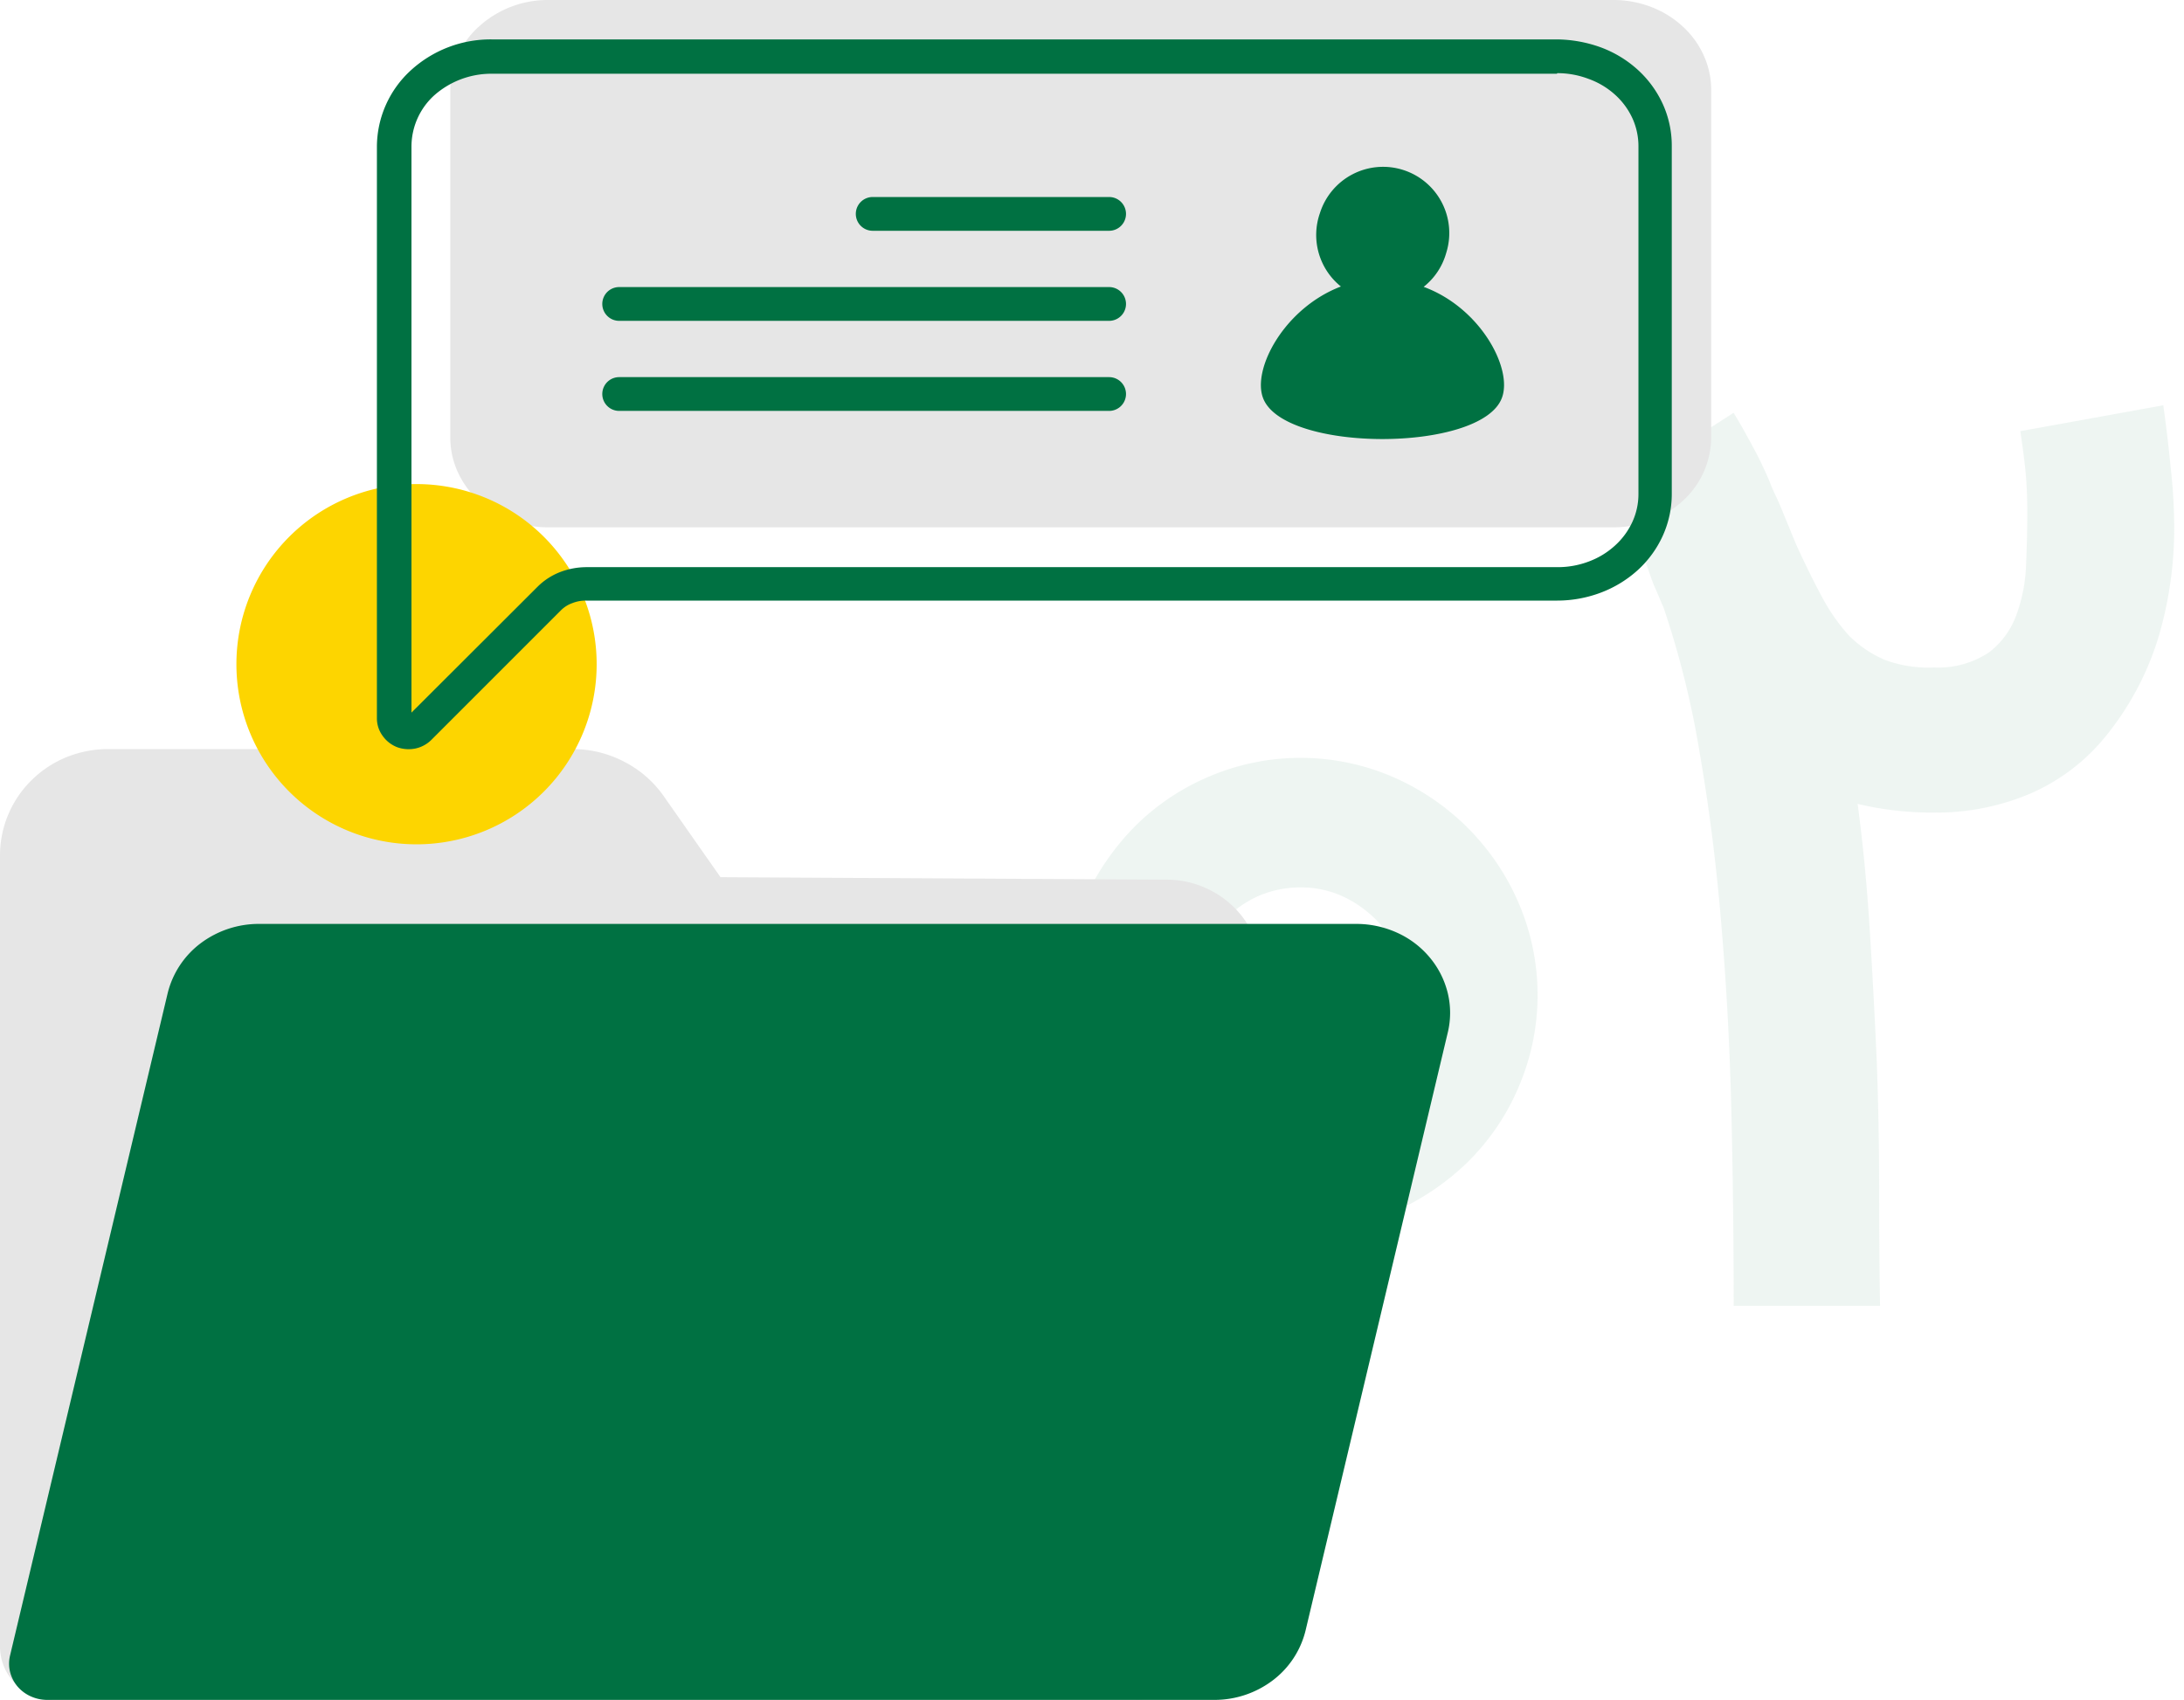
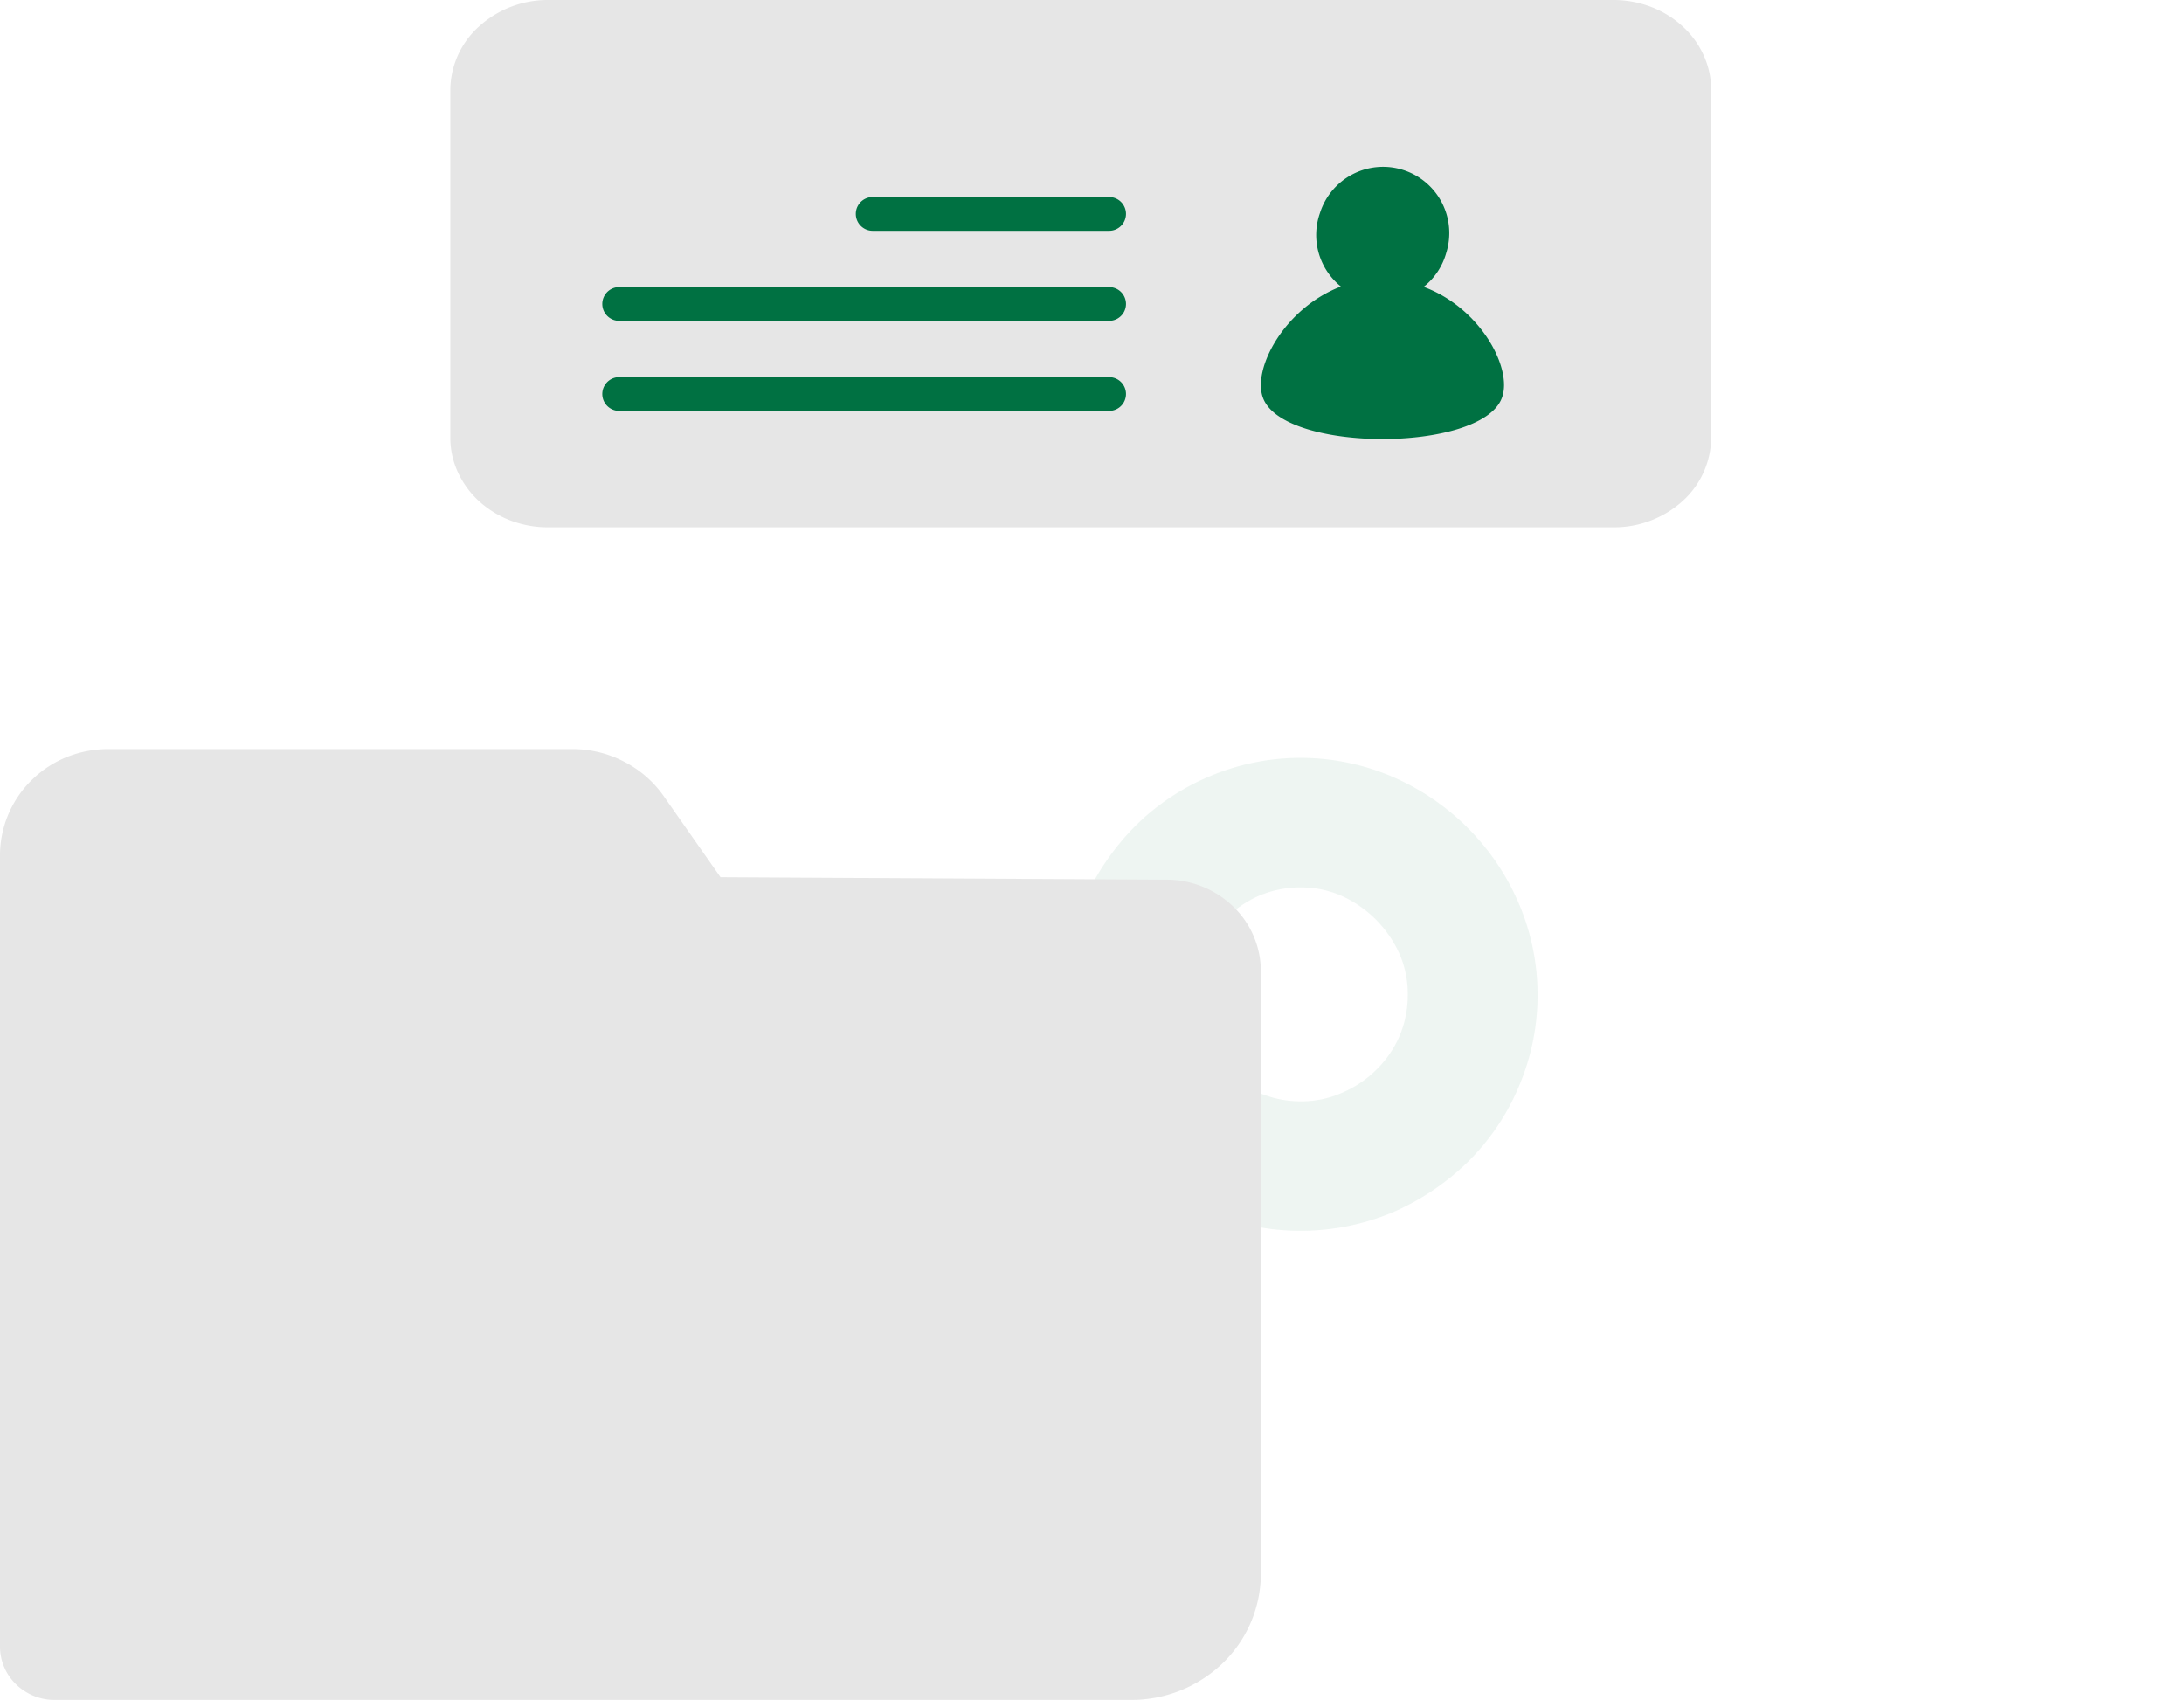
<svg xmlns="http://www.w3.org/2000/svg" id="Layer_1" data-name="Layer 1" viewBox="0 0 194 151">
  <defs>
    <style>.cls-1{fill:#bfdbcf;fill-opacity:0.25;}.cls-2{fill:#e6e6e6;}.cls-3{fill:#007142;}.cls-4{fill:#fdd500;}</style>
  </defs>
  <path class="cls-1" d="M106.09,88.36a9.28,9.28,0,0,0,.75,3.71,9.83,9.83,0,0,0,5,5,9.3,9.3,0,0,0,3.72.76,8.87,8.87,0,0,0,3.65-.76,9.66,9.66,0,0,0,3-2,9.4,9.4,0,0,0,2.09-3,9.28,9.28,0,0,0,.75-3.71,8.88,8.88,0,0,0-.75-3.66,10.29,10.29,0,0,0-5.12-5.12,8.86,8.86,0,0,0-3.65-.75,9.3,9.3,0,0,0-3.72.75,9.39,9.39,0,0,0-3,2.1,9.64,9.64,0,0,0-2,3A8.88,8.88,0,0,0,106.09,88.36Zm-11.51,0a20.72,20.72,0,0,1,1.63-8.14,22.42,22.42,0,0,1,4.47-6.68A20.68,20.68,0,0,1,107.36,69a20.68,20.68,0,0,1,16.33,0A21.42,21.42,0,0,1,134.9,80.22a20.68,20.68,0,0,1,0,16.33,20.68,20.68,0,0,1-4.53,6.68,22.23,22.23,0,0,1-6.68,4.47,21.26,21.26,0,0,1-16.33,0A20.67,20.67,0,0,1,96.21,96.55,20.86,20.86,0,0,1,94.58,88.36Z" />
-   <path class="cls-1" d="M192.16,36q.41,2.94.67,5.67a48,48,0,0,1,.3,5.21,34.1,34.1,0,0,1-1.33,9.49,25.87,25.87,0,0,1-4.73,9,17.63,17.63,0,0,1-6.69,5.11,21.3,21.3,0,0,1-8.58,1.7,28.63,28.63,0,0,1-6.79-.77q.72,5.41,1.08,11.24t.62,11.66q.21,5.77.21,11.34T167,116H154q0-8.41-.2-17t-.88-16.66Q152.26,74.27,151,67a80.93,80.93,0,0,0-3.29-13.21v.06c-.27-.66-.53-1.26-.77-1.81s-.41-1.15-.62-1.7c-.37-1-.79-2-1.23-3a30.56,30.56,0,0,0-2-3.67l10.9-7c.55.89,1,1.7,1.39,2.42s.77,1.41,1.08,2.07.58,1.23.82,1.85.55,1.21.83,1.86l.72,1.75c.24.59.49,1.21.77,1.86Q160.75,51,161.83,53a16.93,16.93,0,0,0,2.41,3.46,10.17,10.17,0,0,0,3.19,2.16,11.07,11.07,0,0,0,4.37.67,8.12,8.12,0,0,0,4.88-1.34,7.3,7.3,0,0,0,2.42-3.3,14.13,14.13,0,0,0,.87-4.44c.07-1.61.11-3.19.11-4.74,0-1.38-.06-2.58-.16-3.61s-.26-2.22-.46-3.56Z" />
  <path class="cls-2" d="M64,77.92,58.9,70.64a9.7,9.7,0,0,0-3.5-3,9.87,9.87,0,0,0-4.56-1.1H9.75A9.9,9.9,0,0,0,6,67.22a9.53,9.53,0,0,0-3.17,2.06A9.37,9.37,0,0,0,0,76v70.3a4.66,4.66,0,0,0,1.43,3.32A4.89,4.89,0,0,0,4.86,151h95.62a11.69,11.69,0,0,0,8.15-3.28,11.07,11.07,0,0,0,3.37-7.93V86.32a8,8,0,0,0-2.42-5.76,8.53,8.53,0,0,0-5.89-2.42Z" />
-   <path class="cls-3" d="M120.5,82.07H23a8.61,8.61,0,0,0-5.19,1.73,7.92,7.92,0,0,0-2.92,4.44l-14,58.83a3.14,3.14,0,0,0,0,1.43,3.22,3.22,0,0,0,.65,1.29,3.35,3.35,0,0,0,1.18.89,3.54,3.54,0,0,0,1.47.32H107.86a8.57,8.57,0,0,0,5.19-1.73,7.9,7.9,0,0,0,2.92-4.43L128.6,91.73a7.48,7.48,0,0,0,0-3.52A7.79,7.79,0,0,0,127,85.05a8.09,8.09,0,0,0-2.88-2.19A8.78,8.78,0,0,0,120.5,82.07Z" />
  <path class="cls-2" d="M136.88,46.84H48.68a9.34,9.34,0,0,1-3.32-.6,8.86,8.86,0,0,1-2.82-1.73,8.09,8.09,0,0,1-1.88-2.59A7.31,7.31,0,0,1,40,38.87V8a7.64,7.64,0,0,1,2.54-5.64A9.08,9.08,0,0,1,48.68,0h94.65a9.35,9.35,0,0,1,3.32.61,8.71,8.71,0,0,1,2.81,1.73,7.8,7.8,0,0,1,1.88,2.59A7.35,7.35,0,0,1,152,8V38.87a7.67,7.67,0,0,1-2.54,5.64,9.08,9.08,0,0,1-6.13,2.33Z" />
-   <path class="cls-4" d="M37,75A16,16,0,1,0,21,59,16,16,0,0,0,37,75Z" />
-   <path class="cls-3" d="M36.3,66.55a3,3,0,0,1-1-.17,2.83,2.83,0,0,1-1.3-1,2.62,2.62,0,0,1-.52-1.57V13a9.23,9.23,0,0,1,3-6.74A10.51,10.51,0,0,1,43.66,3.5h94.62a11.77,11.77,0,0,1,3.87.69,10.09,10.09,0,0,1,3.32,2,9.41,9.41,0,0,1,2.25,3.09,8.94,8.94,0,0,1,.78,3.7V43.9a9,9,0,0,1-.79,3.67,9.35,9.35,0,0,1-2.24,3.08,10.27,10.27,0,0,1-3.29,2,11,11,0,0,1-3.85.7H52.05a3.2,3.2,0,0,0-1.2.22,2.74,2.74,0,0,0-1,.62L38.31,65.73a2.86,2.86,0,0,1-1.41.76A3.05,3.05,0,0,1,36.3,66.55Zm102-60H43.66a7.64,7.64,0,0,0-5.11,1.94,6.15,6.15,0,0,0-2,4.53V63.3L47.77,52.1a5.82,5.82,0,0,1,2-1.29,6.6,6.6,0,0,1,2.34-.43h86.26a7.74,7.74,0,0,0,2.78-.51,7.11,7.11,0,0,0,2.33-1.43,6.48,6.48,0,0,0,1.53-2.1,5.92,5.92,0,0,0,.53-2.44V13a6,6,0,0,0-.52-2.46,6.45,6.45,0,0,0-1.54-2.11A7.06,7.06,0,0,0,141.09,7,7.76,7.76,0,0,0,138.33,6.5Z" />
  <path class="cls-3" d="M133.4,35.37c-1.86,4.84-19.35,4.84-21.2,0-1-2.57,1.87-8,6.91-9.92a5.87,5.87,0,0,1-1.86-6.53,5.88,5.88,0,0,1,11.21,3.56,5.84,5.84,0,0,1-2,3C131.54,27.35,134.41,32.8,133.4,35.37Z" />
  <path class="cls-3" d="M98.52,20.5h-21a1.5,1.5,0,0,1,0-3h21a1.5,1.5,0,0,1,0,3Z" />
  <path class="cls-3" d="M98.52,36.5H55a1.5,1.5,0,0,1,0-3H98.52a1.5,1.5,0,0,1,0,3Z" />
  <path class="cls-3" d="M98.52,28.5H55a1.5,1.5,0,0,1,0-3H98.52a1.5,1.5,0,0,1,0,3Z" />
</svg>